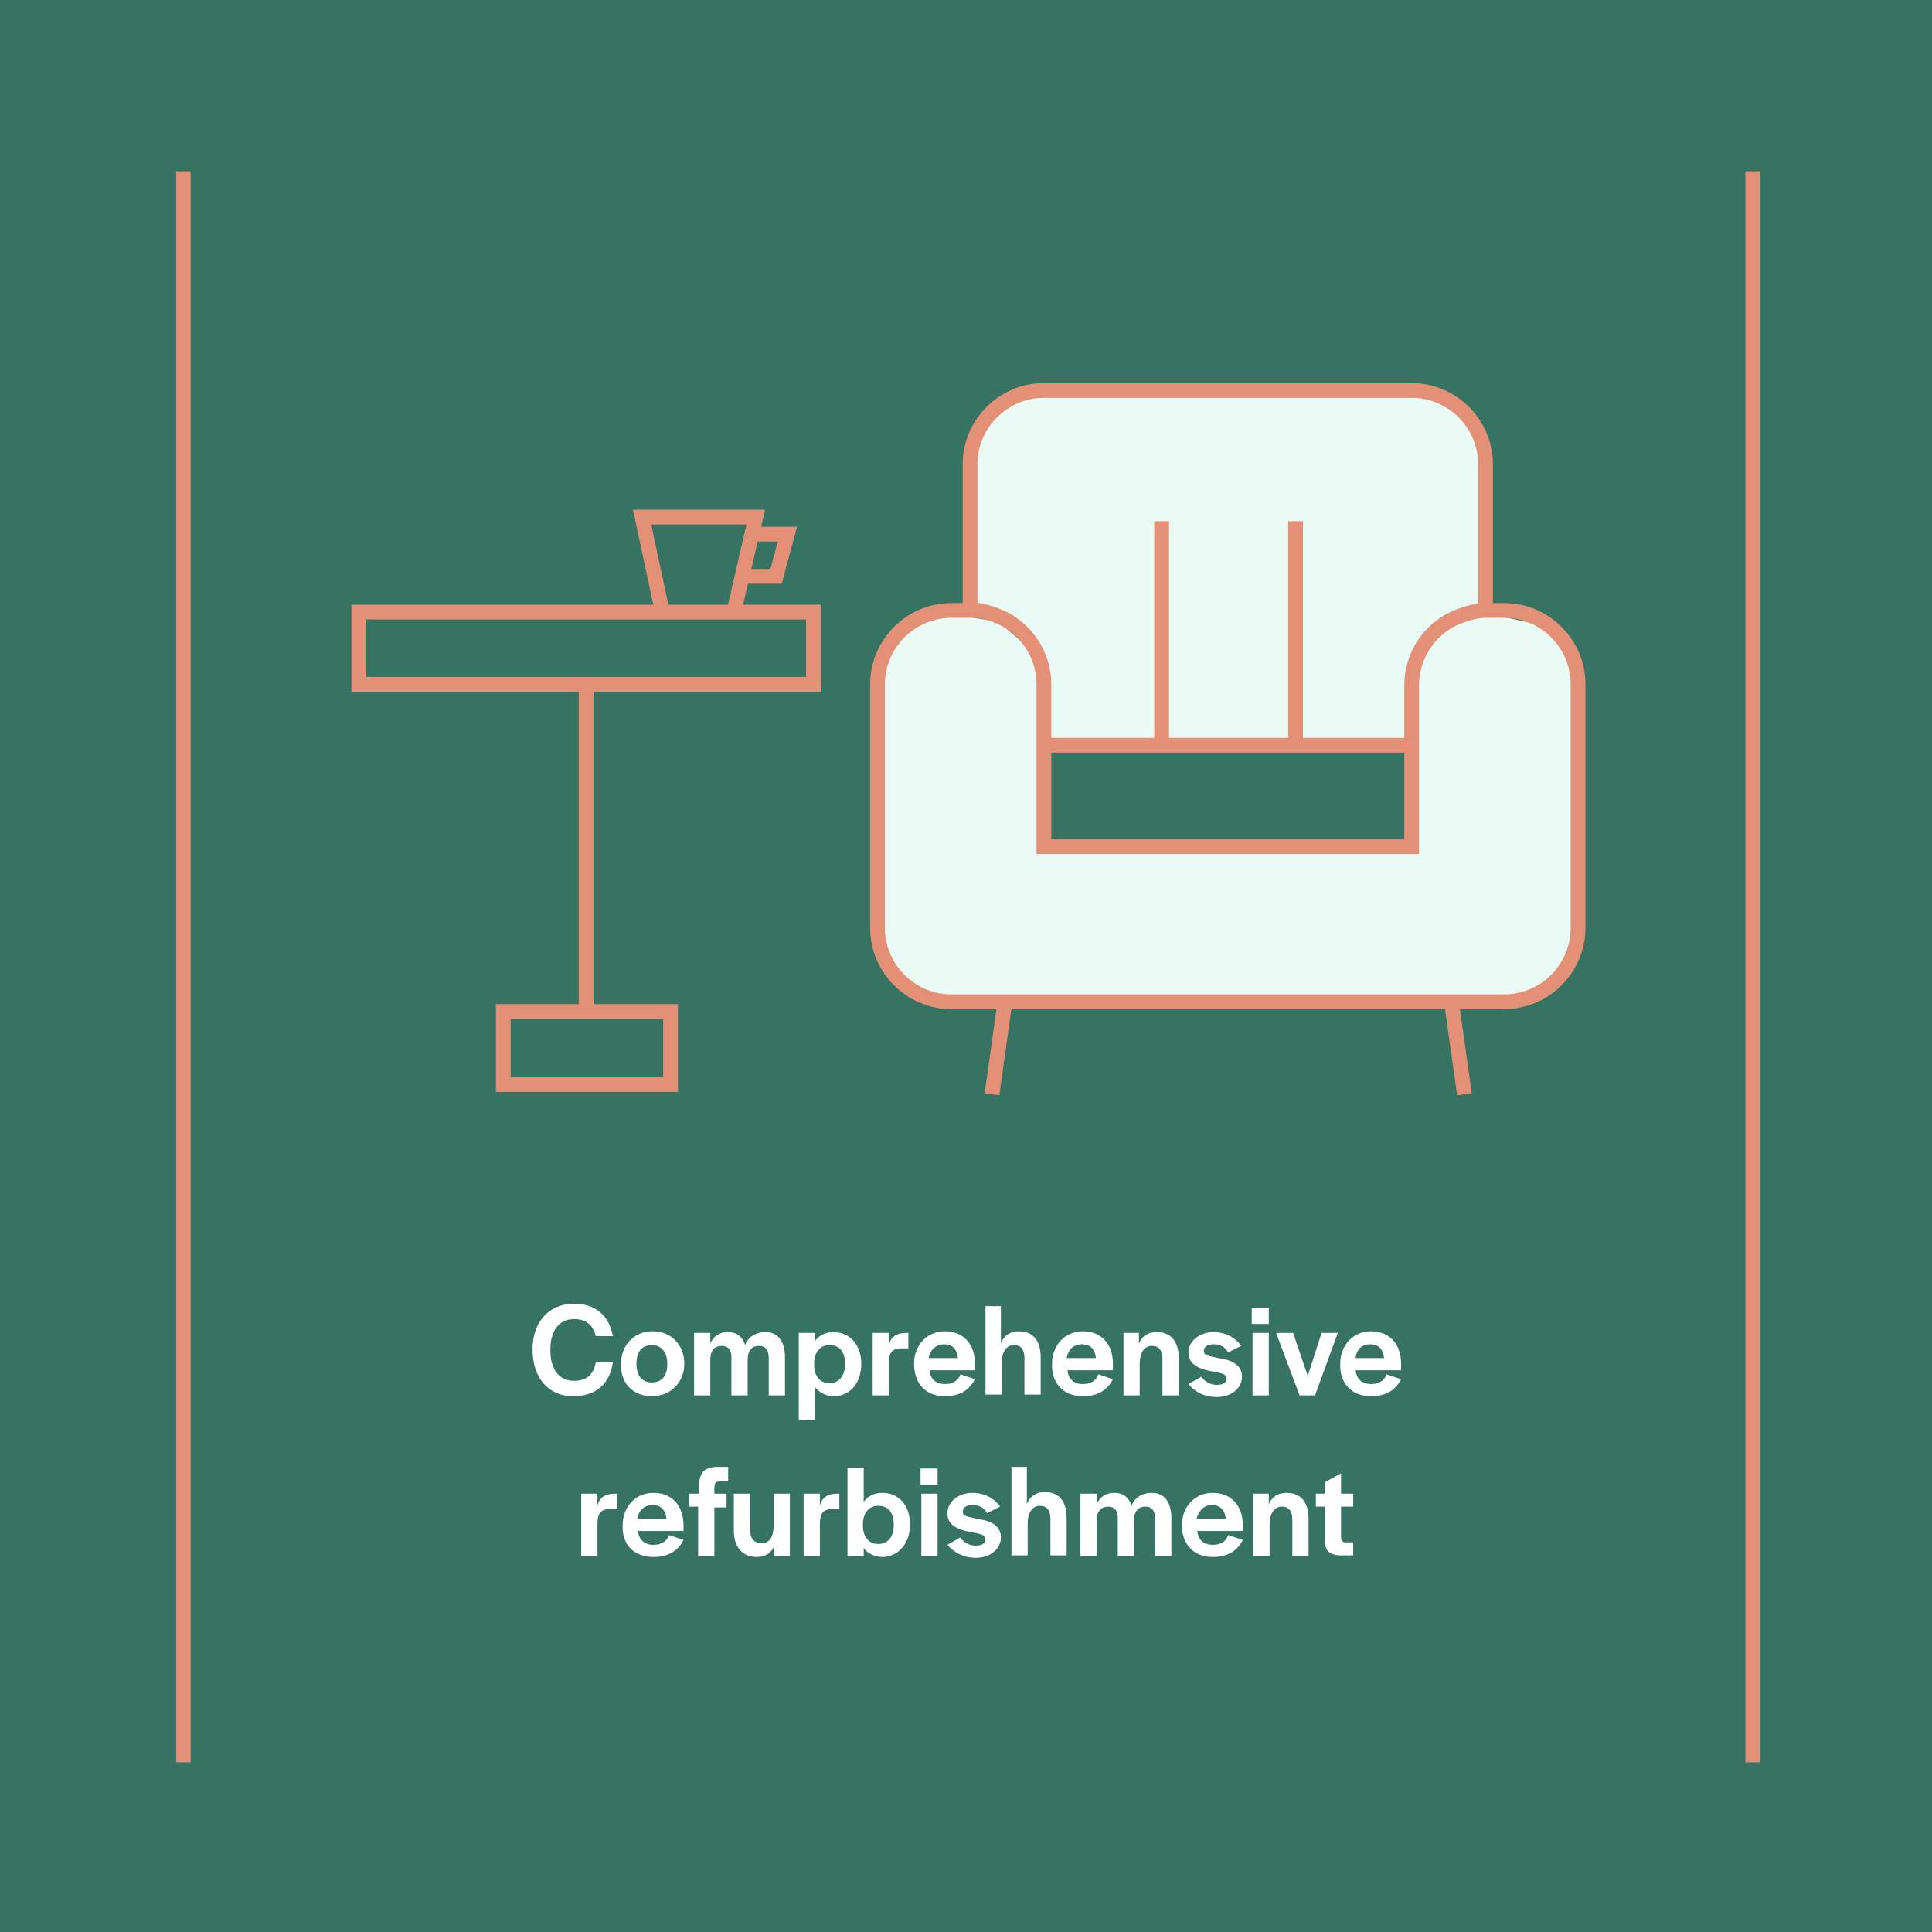
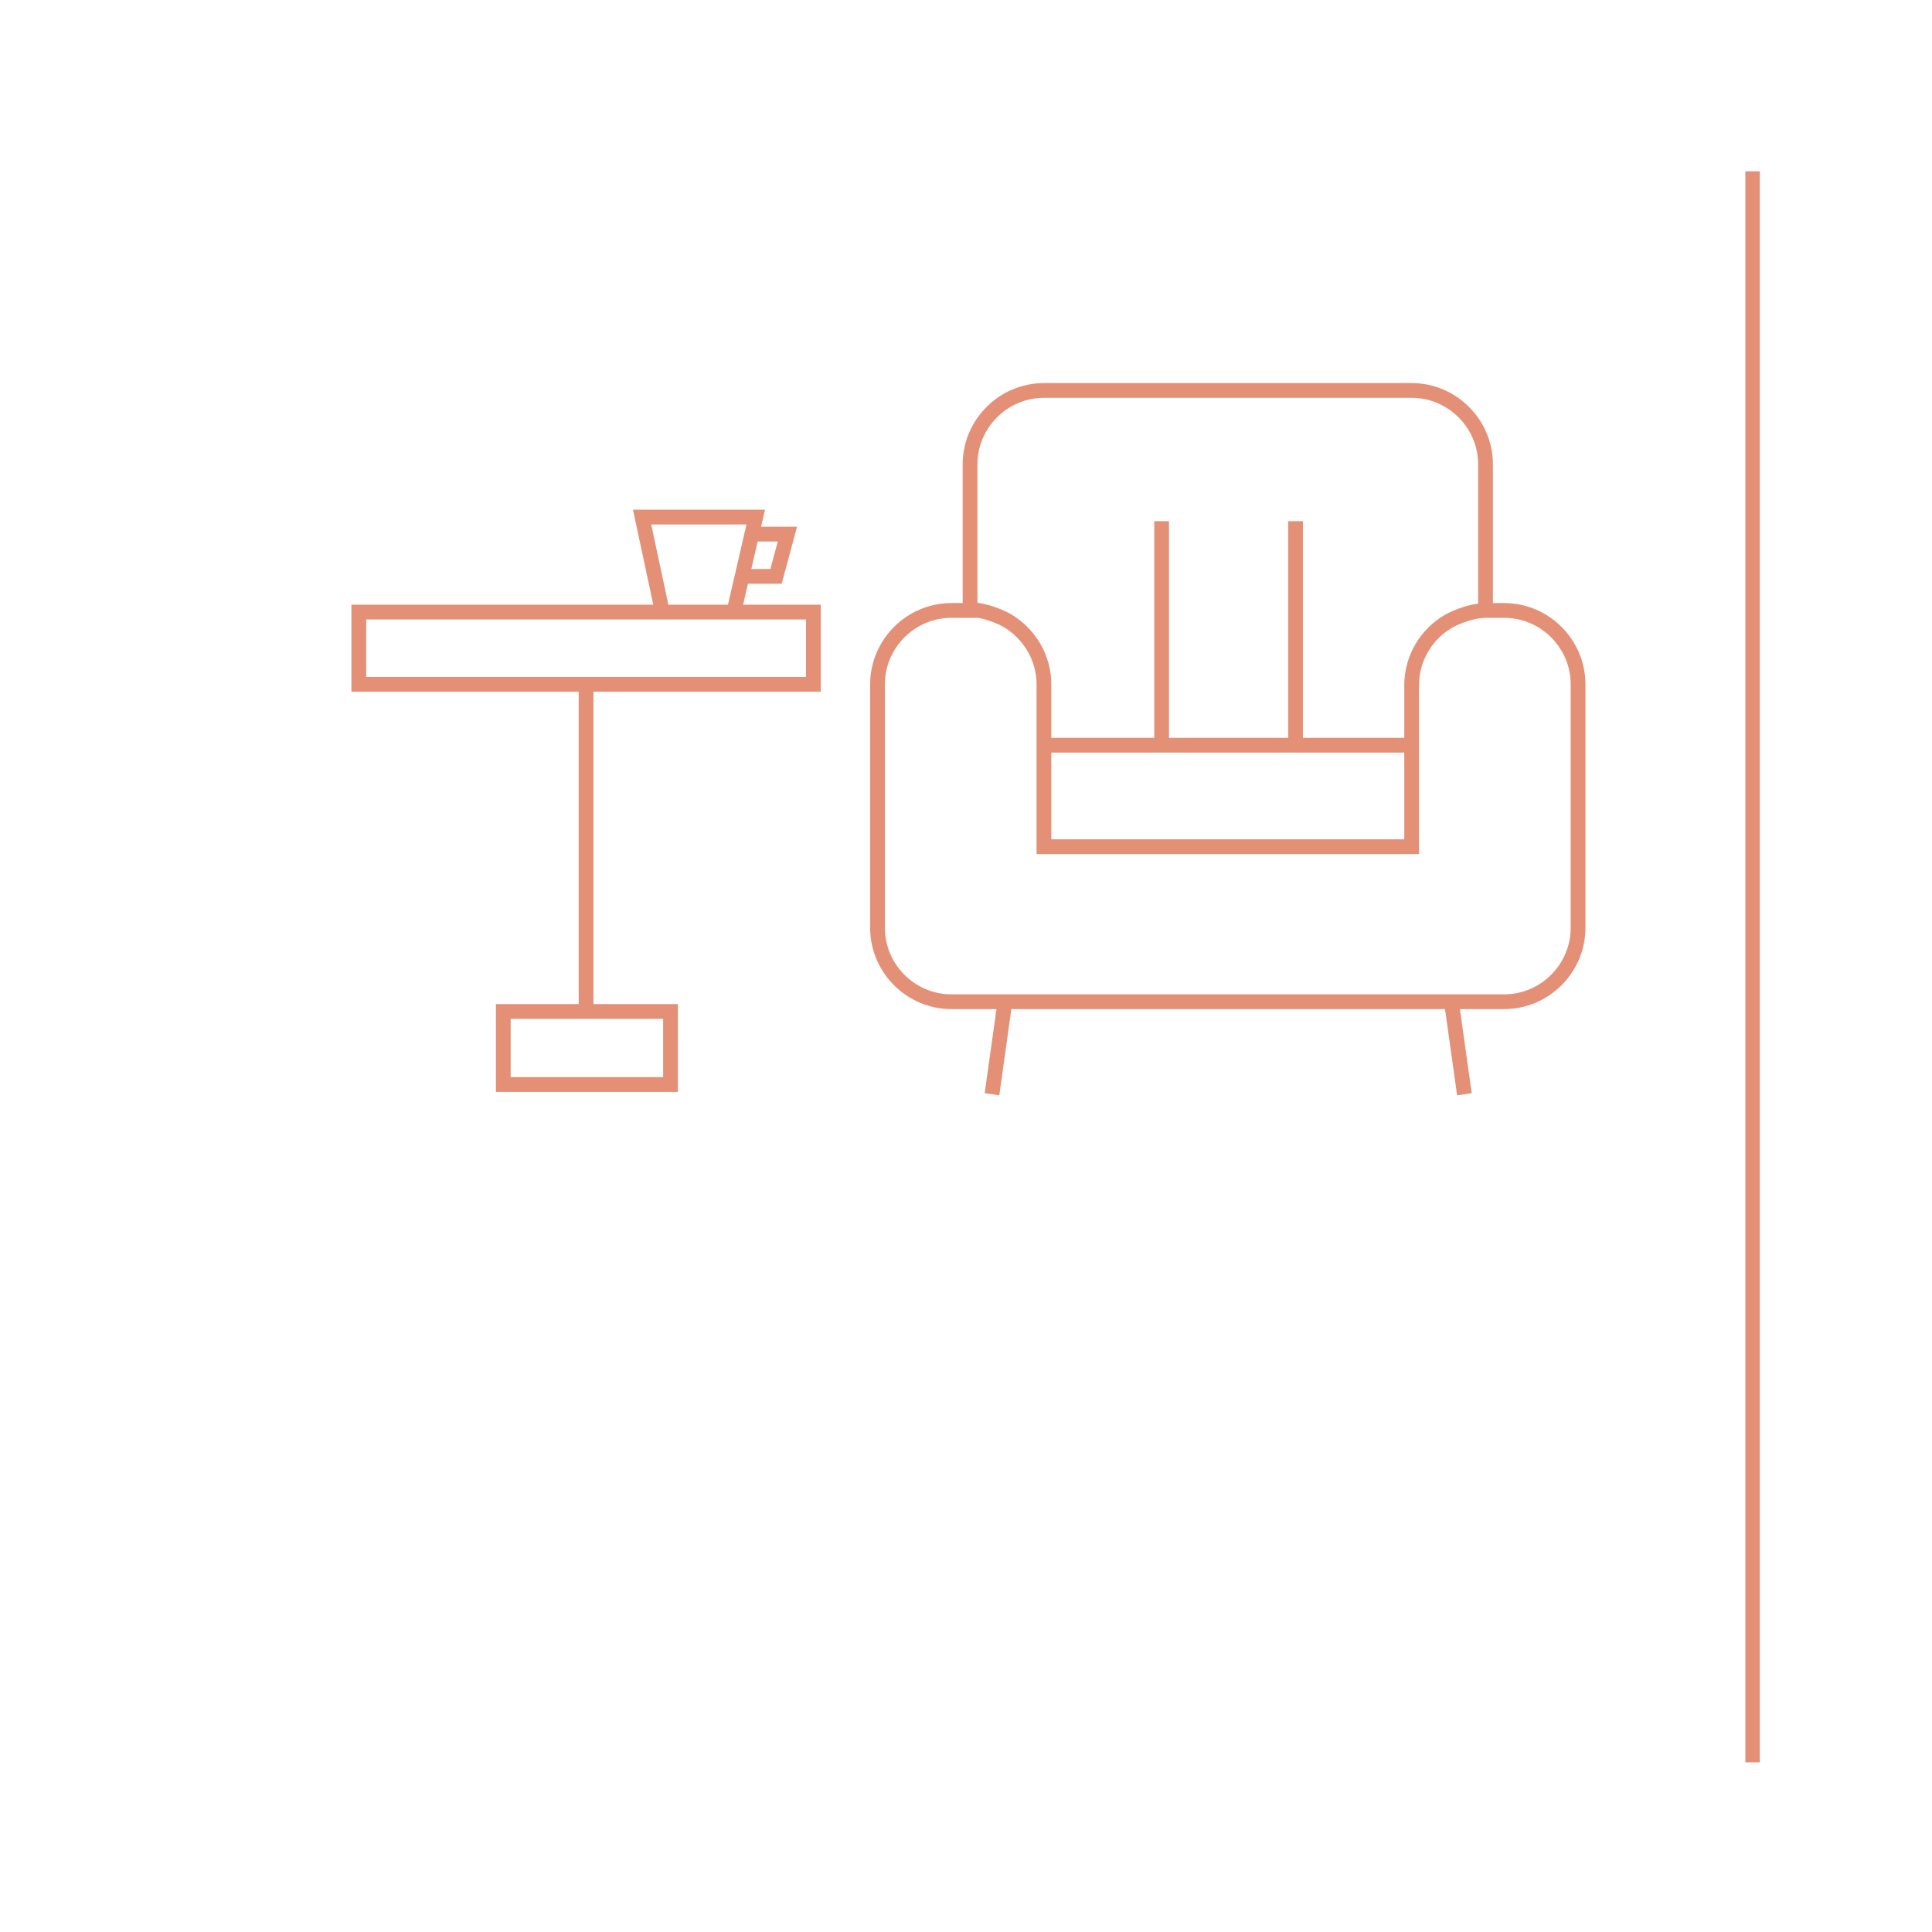
<svg xmlns="http://www.w3.org/2000/svg" width="236" height="236" viewBox="0 0 236 236" fill="none">
-   <path d="M236 0H0V236H236V0Z" fill="#367363" />
-   <path d="M165.299 190.089V188.403H164.407C164.01 188.403 163.812 188.205 163.812 187.808V184.04H165.299V182.454H163.812V179.975L161.829 181.065V182.454H160.738V184.04H161.829V188.007C161.829 189.296 162.225 189.891 163.614 189.99H165.299V190.089ZM155.086 182.454H153.103V190.089H155.086V186.222C155.086 184.834 155.681 184.04 156.573 184.04C157.466 184.04 157.862 184.635 157.862 185.627V190.089H159.845V185.528C159.845 183.445 158.854 182.355 157.168 182.355C156.077 182.355 155.383 182.85 154.987 183.743V182.454H155.086ZM148.045 183.842C149.037 183.842 149.632 184.437 149.731 185.528H146.161C146.459 184.437 147.153 183.842 148.045 183.842ZM148.145 190.188C150.128 190.188 151.219 189.296 151.814 188.106L150.029 187.511C149.83 188.106 149.335 188.701 148.145 188.701C147.054 188.701 146.36 188.106 146.261 187.015H151.814V186.321C151.814 183.941 150.425 182.355 148.145 182.355C145.963 182.355 144.377 184.04 144.377 186.321C144.377 188.701 145.864 190.188 148.145 190.188ZM133.965 182.454H131.982V190.089H133.965V185.726C133.965 184.536 134.56 184.04 135.353 184.04C136.146 184.04 136.543 184.536 136.543 185.428V190.089H138.526V185.726C138.526 184.635 139.022 184.04 139.914 184.04C140.708 184.04 141.104 184.536 141.104 185.528V190.089H143.087V185.428C143.087 183.445 142.195 182.355 140.708 182.355C139.419 182.355 138.526 183.049 138.229 183.941C137.832 182.751 137.039 182.355 136.146 182.355C135.056 182.355 134.361 182.85 133.965 183.743V182.454ZM125.536 179.181H123.553V189.99H125.536V186.123C125.536 184.734 126.131 183.941 127.024 183.941C127.916 183.941 128.313 184.536 128.313 185.528V189.99H130.296V185.428C130.296 183.346 129.304 182.255 127.619 182.255C126.528 182.255 125.735 182.85 125.437 183.743V179.181H125.536ZM119.19 190.287C120.975 190.287 122.264 189.197 122.264 187.808C122.264 186.222 120.777 185.726 119.388 185.528C118.099 185.23 117.603 185.23 117.603 184.635C117.603 184.139 118.099 183.842 118.793 183.842C119.587 183.842 120.182 184.139 120.578 184.833L122.165 184.04C121.471 183.049 120.281 182.355 118.793 182.355C117.108 182.355 115.719 183.445 115.719 184.833C115.719 186.321 117.008 186.817 118.397 187.114C119.487 187.312 120.38 187.412 120.38 188.007C120.38 188.502 119.983 188.8 119.19 188.8C118.397 188.8 117.703 188.403 117.306 187.808L115.719 188.701C116.513 189.593 117.603 190.287 119.19 190.287ZM114.53 179.38H112.447V181.363H114.53V179.38ZM114.53 182.454H112.546V190.089H114.53V182.454ZM107.291 188.602C106.101 188.602 105.407 187.709 105.407 186.321V186.222C105.407 184.834 106.101 183.941 107.291 183.941C108.382 183.941 109.175 184.635 109.175 186.222V186.321C109.175 187.808 108.382 188.602 107.291 188.602ZM107.787 190.188C109.671 190.188 111.158 188.602 111.158 186.222C111.158 183.743 109.671 182.355 107.787 182.355C106.795 182.355 106.002 182.751 105.506 183.445V179.281H103.523V190.089H105.506V189.097C106.002 189.791 106.894 190.188 107.787 190.188ZM100.151 182.454H98.168V190.089H100.151V186.222C100.151 184.933 100.449 184.338 101.738 184.338H102.531V182.454H102.333C100.945 182.454 100.35 183.049 100.151 183.941V182.454ZM92.417 190.188C93.409 190.188 94.103 189.791 94.499 188.998V190.089H96.483V182.454H94.499V186.321C94.499 187.61 94.103 188.502 93.012 188.502C92.119 188.502 91.624 187.907 91.624 186.916V182.454H89.64V187.015C89.64 188.998 90.731 190.188 92.417 190.188ZM85.277 190.089H87.261V184.139H88.748V182.454H87.261V182.057C87.261 180.966 87.36 180.966 88.351 180.966H88.946V179.181H87.459C85.872 179.281 85.377 179.975 85.377 181.859V182.454H84.187V184.04H85.277V190.089ZM79.725 183.842C80.716 183.842 81.311 184.437 81.41 185.528H77.84C78.039 184.437 78.733 183.842 79.725 183.842ZM79.824 190.188C81.807 190.188 82.898 189.296 83.493 188.106L81.708 187.511C81.509 188.106 81.013 188.701 79.824 188.701C78.733 188.701 78.039 188.106 77.94 187.015H83.493V186.321C83.493 183.941 82.104 182.355 79.824 182.355C77.642 182.355 76.056 184.04 76.056 186.321C75.956 188.701 77.444 190.188 79.824 190.188ZM72.982 182.454H70.998V190.089H72.982V186.222C72.982 184.933 73.279 184.338 74.568 184.338H75.361V182.454H75.163C73.775 182.454 73.18 183.049 72.982 183.941V182.454Z" fill="white" />
  <path d="M167.381 164.208C168.373 164.208 168.968 164.803 169.067 165.894H165.597C165.696 164.803 166.39 164.208 167.381 164.208ZM167.481 170.555C169.464 170.555 170.555 169.662 171.15 168.472L169.365 167.877C169.166 168.472 168.671 169.067 167.481 169.067C166.39 169.067 165.696 168.472 165.597 167.382H171.15V166.588C171.15 164.208 169.761 162.622 167.481 162.622C165.299 162.622 163.713 164.308 163.713 166.588C163.613 168.968 165.101 170.555 167.481 170.555ZM157.961 162.82H155.879L158.755 170.456H160.639L163.415 162.82H161.432L159.746 168.076L157.961 162.82ZM154.987 159.746H152.904V161.729H154.987V159.746ZM154.987 162.82H153.003V170.456H154.987V162.82ZM148.64 170.654C150.425 170.654 151.714 169.563 151.714 168.175C151.714 166.588 150.227 166.093 148.839 165.894C147.55 165.597 147.054 165.597 147.054 165.002C147.054 164.506 147.55 164.208 148.244 164.208C149.037 164.208 149.632 164.506 150.029 165.2L151.615 164.407C150.921 163.415 149.731 162.721 148.244 162.721C146.558 162.721 145.17 163.812 145.17 165.2C145.17 166.687 146.459 167.183 147.847 167.481C148.938 167.679 149.83 167.778 149.83 168.373C149.83 168.869 149.434 169.166 148.64 169.166C147.847 169.166 147.153 168.77 146.756 168.175L145.17 169.067C145.864 169.96 147.054 170.654 148.64 170.654ZM139.22 162.82H137.237V170.456H139.22V166.588C139.22 165.2 139.815 164.407 140.708 164.407C141.6 164.407 141.997 165.002 141.997 165.993V170.456H143.98V165.894C143.98 163.812 142.988 162.721 141.302 162.721C140.212 162.721 139.518 163.217 139.121 164.109V162.82H139.22ZM132.18 164.208C133.171 164.208 133.766 164.803 133.866 165.894H130.296C130.494 164.803 131.188 164.208 132.18 164.208ZM132.279 170.555C134.262 170.555 135.353 169.662 135.948 168.472L134.163 167.877C133.965 168.472 133.469 169.067 132.279 169.067C131.188 169.067 130.494 168.472 130.395 167.382H135.948V166.588C135.948 164.208 134.56 162.622 132.279 162.622C130.097 162.622 128.511 164.308 128.511 166.588C128.412 168.968 129.899 170.555 132.279 170.555ZM122.363 159.548H120.38V170.356H122.363V166.489C122.363 165.101 122.958 164.308 123.85 164.308C124.743 164.308 125.139 164.903 125.139 165.894V170.356H127.123V165.795C127.123 163.713 126.131 162.622 124.445 162.622C123.355 162.622 122.561 163.217 122.264 164.109V159.548H122.363ZM115.323 164.208C116.314 164.208 116.909 164.803 117.008 165.894H113.439C113.637 164.803 114.43 164.208 115.323 164.208ZM115.422 170.555C117.405 170.555 118.496 169.662 119.091 168.472L117.306 167.877C117.108 168.472 116.612 169.067 115.422 169.067C114.331 169.067 113.637 168.472 113.538 167.382H119.091V166.588C119.091 164.208 117.702 162.622 115.422 162.622C113.24 162.622 111.654 164.308 111.654 166.588C111.654 168.968 113.042 170.555 115.422 170.555ZM108.58 162.82H106.597V170.456H108.58V166.588C108.58 165.299 108.877 164.704 110.166 164.704H110.96V162.82H110.761C109.373 162.82 108.778 163.415 108.58 164.308V162.82ZM101.341 168.968C100.151 168.968 99.457 168.076 99.457 166.787V166.588C99.457 165.2 100.151 164.308 101.341 164.308C102.432 164.308 103.225 165.002 103.225 166.588V166.687C103.225 168.076 102.432 168.968 101.341 168.968ZM101.837 170.555C103.82 170.555 105.208 168.968 105.208 166.588C105.208 164.208 103.721 162.721 101.837 162.721C100.845 162.721 100.052 163.118 99.556 163.812V162.82H97.573V173.43H99.556V169.464C100.151 170.158 100.945 170.555 101.837 170.555ZM86.765 162.82H84.781V170.456H86.765V166.092C86.765 164.903 87.36 164.407 88.153 164.407C88.946 164.407 89.343 164.903 89.343 165.795V170.456H91.326V166.092C91.326 165.002 91.822 164.407 92.714 164.407C93.507 164.407 93.904 164.903 93.904 165.894V170.456H95.887V165.795C95.887 163.812 94.995 162.721 93.507 162.721C92.219 162.721 91.326 163.415 91.028 164.308C90.632 163.118 89.839 162.721 88.946 162.721C87.855 162.721 87.161 163.217 86.765 164.109V162.82ZM79.625 170.555C81.906 170.555 83.592 168.869 83.592 166.588C83.592 164.308 82.005 162.622 79.724 162.622C77.444 162.622 75.857 164.308 75.857 166.588C75.758 168.968 77.344 170.555 79.625 170.555ZM79.625 168.869C78.435 168.869 77.741 168.076 77.741 166.588C77.741 165.101 78.435 164.308 79.625 164.308C80.815 164.308 81.509 165.2 81.509 166.588V166.687C81.509 168.076 80.815 168.869 79.625 168.869ZM70.007 170.555C72.585 170.555 74.469 169.266 74.865 166.39H72.783C72.486 168.076 71.494 168.671 70.106 168.671C68.321 168.671 67.23 167.282 67.23 165.002V164.803C67.23 162.523 68.321 161.135 70.106 161.135C71.494 161.135 72.386 161.729 72.783 163.217H74.865C74.37 160.54 72.585 159.25 70.106 159.25C67.131 159.25 65.049 161.432 65.049 164.803C65.049 168.373 67.032 170.555 70.007 170.555Z" fill="white" />
-   <path d="M22.41 20.923V215.276" stroke="#E49077" stroke-width="1.767" />
  <path d="M214.086 20.923V215.276" stroke="#E49077" stroke-width="1.767" />
-   <path d="M126.528 47.993H175.414L180.768 53.05L181.76 74.27L175.414 76.849L172.34 84.186L172.141 91.028H127.817L126.23 79.625L121.669 74.865L118.397 74.568V54.835L121.173 50.274L126.528 47.993Z" fill="#EAFBF6" />
-   <path d="M111.257 76.65L115.224 75.361H118.397L121.966 75.956L126.032 79.427L126.924 82.699V94.003V103.82H173.034V83.294L174.422 78.534L179.182 75.361H183.644L187.808 76.254L191.18 79.229L192.171 81.906V87.657V115.422L190.486 118.892L185.528 122.264H119.884L112.15 121.074L108.084 116.909L107.489 110.563V83.592L108.282 80.022L111.257 76.65Z" fill="#EAFBF6" />
  <path d="M71.593 83.592V123.553M92.119 65.247H96.185L94.797 70.404H90.731M141.897 63.661V90.533M158.259 63.661V90.533M127.618 91.029H172.538M177.297 122.363L178.884 133.667M121.173 133.667L122.76 122.363M181.561 74.568C179.281 74.568 177 75.857 177 75.857C174.223 77.444 172.439 80.419 172.439 83.691V103.424H127.519V83.592C127.519 80.419 125.834 77.444 122.958 75.758C122.958 75.758 120.677 74.469 118.397 74.469M99.358 83.592H43.828V74.767H99.358V83.592ZM81.807 132.478H61.479V123.553H81.906V132.478H81.807ZM78.435 63.165L80.914 74.767H89.64L92.318 63.165H78.435ZM181.859 122.363H183.743C188.701 122.363 192.766 118.298 192.766 113.34V83.592C192.766 78.634 188.701 74.568 183.743 74.568H181.462V56.72C181.462 51.762 177.397 47.696 172.439 47.696H127.519C122.561 47.696 118.496 51.762 118.496 56.72V74.568H116.215C111.257 74.568 107.192 78.634 107.192 83.592V113.34C107.192 118.298 111.257 122.363 116.215 122.363H118.099H129.403H170.555H181.859Z" stroke="#E49077" stroke-width="1.804" stroke-miterlimit="10" />
</svg>